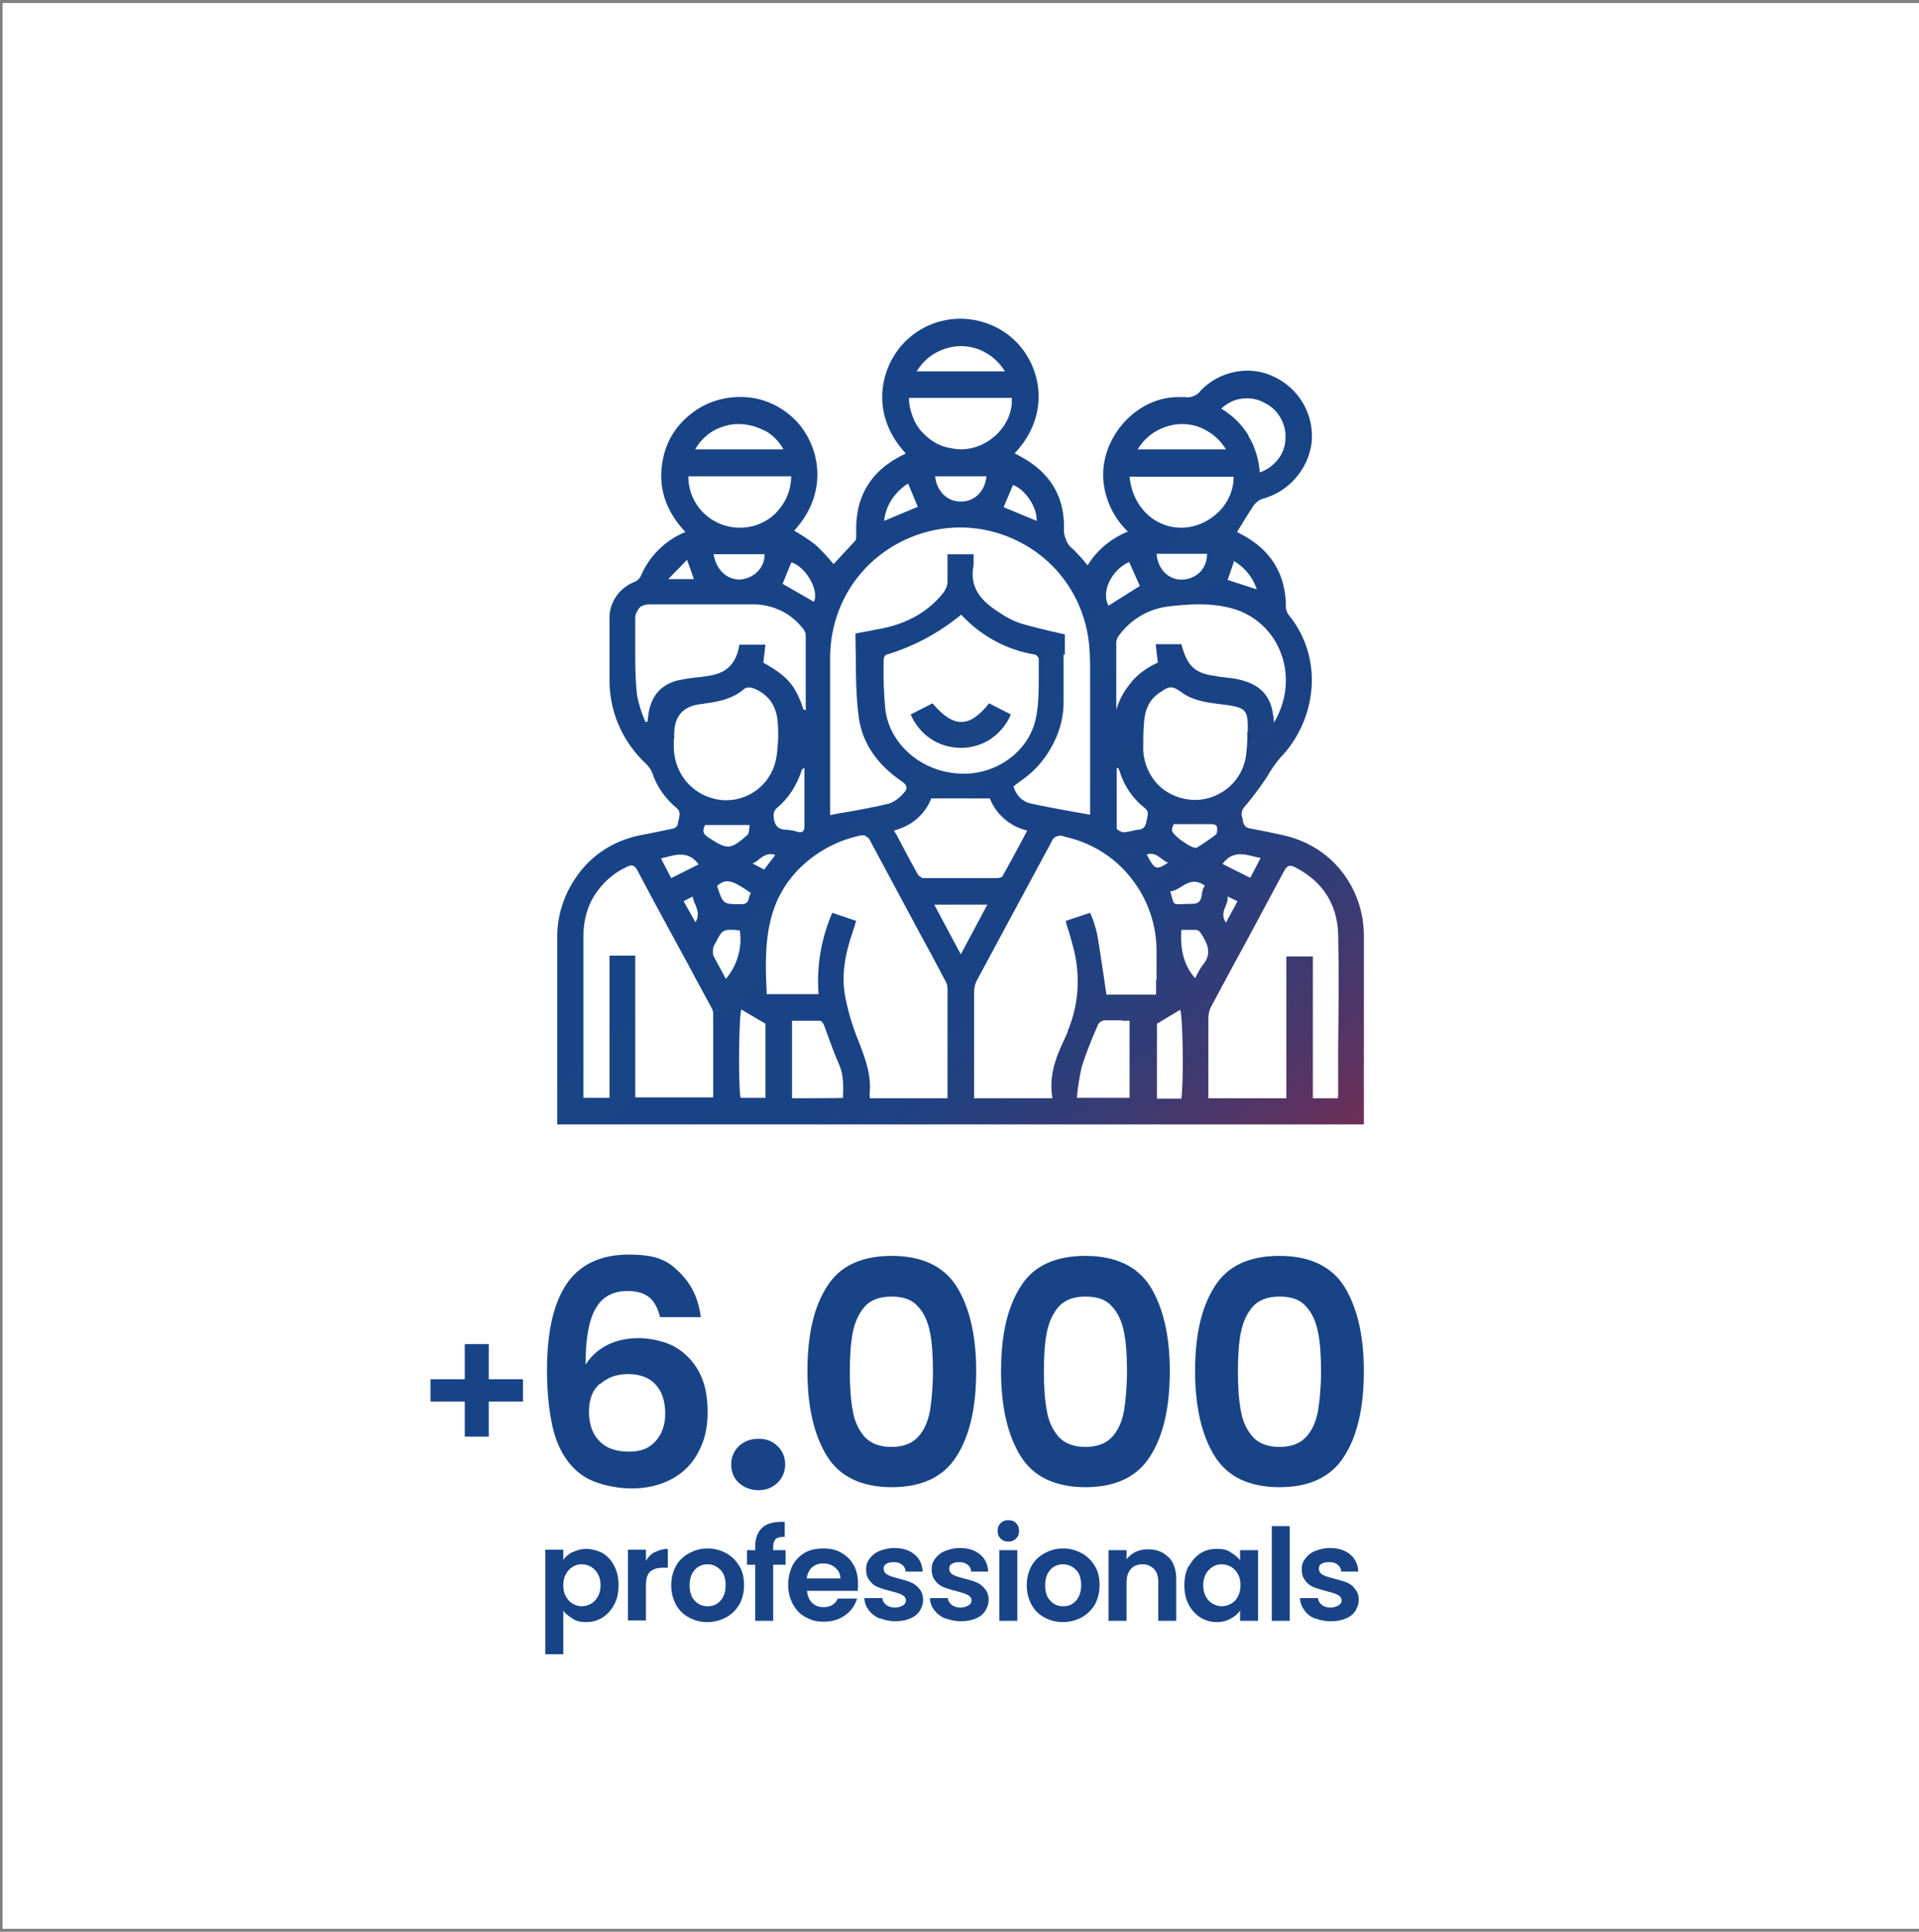
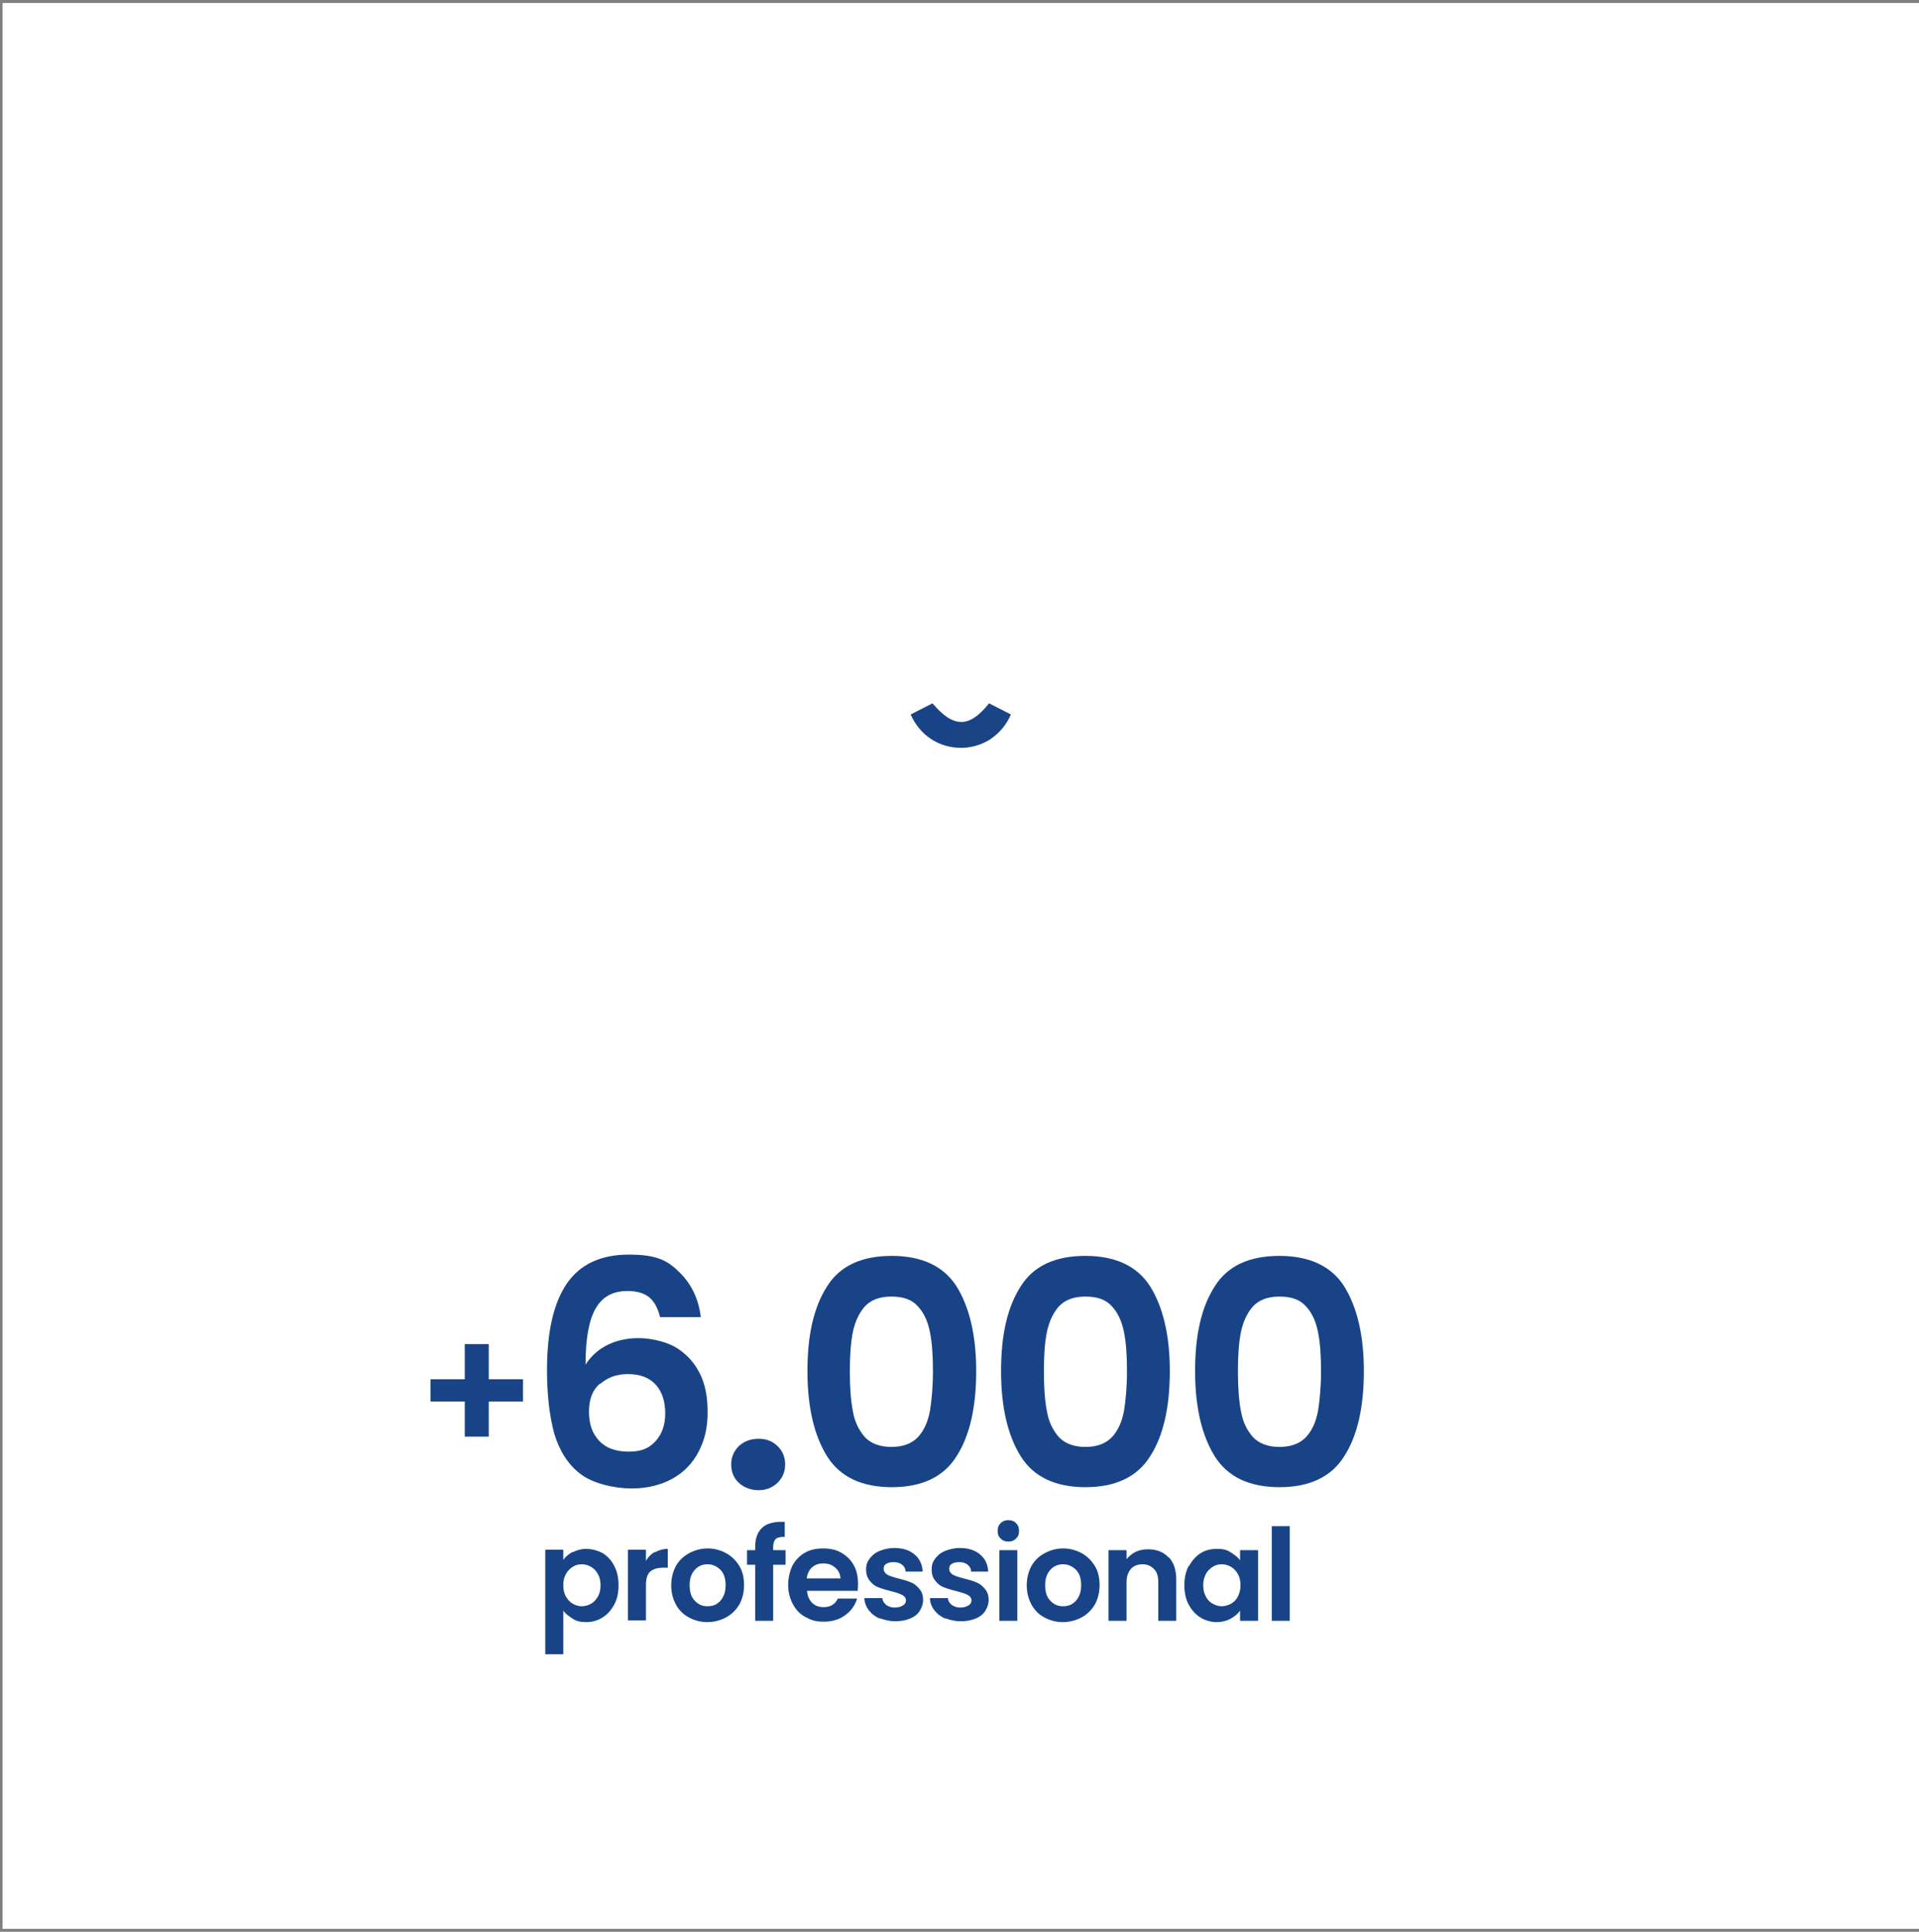
<svg xmlns="http://www.w3.org/2000/svg" xmlns:ns1="http://www.inkscape.org/namespaces/inkscape" xmlns:ns2="http://sodipodi.sourceforge.net/DTD/sodipodi-0.dtd" version="1.1" viewBox="0 0 448 451">
  <rect x="0" y="0" width="448" height="451" fill="#808080" stroke="none" />
  <defs>
    <style>
      .cls-1 {
        fill: url(#Degradado_sin_nombre_2);
        fill-rule: evenodd;
      }

      .cls-1, .cls-2, .cls-3, .cls-4 {
        stroke-width: 0px;
      }

      .cls-2 {
        fill: #184487;
      }

      .cls-3 {
        fill: #fff;
      }

      .cls-4 {
        fill: url(#Degradado_sin_nombre);
      }
    </style>
    <linearGradient id="Degradado_sin_nombre" data-name="Degradado sin nombre" x1="84.1" y1="2067.1" x2="191.6" y2="2188.1" gradientTransform="translate(65.2 -2279) scale(1.2)" gradientUnits="userSpaceOnUse">
      <stop offset="0" stop-color="#184487" />
      <stop offset=".3" stop-color="#1a4385" />
      <stop offset=".4" stop-color="#224180" />
      <stop offset=".5" stop-color="#313d78" />
      <stop offset=".6" stop-color="#45386d" />
      <stop offset=".7" stop-color="#5f325f" />
      <stop offset=".8" stop-color="#7f2a4d" />
      <stop offset=".9" stop-color="#a42138" />
      <stop offset="1" stop-color="#cb1823" />
    </linearGradient>
    <linearGradient id="Degradado_sin_nombre_2" data-name="Degradado sin nombre 2" x1="76.1" y1="2074.3" x2="183.5" y2="2195.3" gradientTransform="translate(65.2 -2279) scale(1.2)" gradientUnits="userSpaceOnUse">
      <stop offset="0" stop-color="#184487" />
      <stop offset=".3" stop-color="#1a4385" />
      <stop offset=".4" stop-color="#224180" />
      <stop offset=".5" stop-color="#313d78" />
      <stop offset=".6" stop-color="#45386d" />
      <stop offset=".7" stop-color="#5f325f" />
      <stop offset=".8" stop-color="#7f2a4d" />
      <stop offset=".9" stop-color="#a42138" />
      <stop offset="1" stop-color="#cb1823" />
    </linearGradient>
  </defs>
  <g id="svg24" ns1:export-filename="ellipse_2.svg">
    <ns2:namedview id="namedview24" bordercolor="#000000" borderopacity="0.25" ns1:current-layer="svg24" ns1:cx="94.275274" ns1:cy="517.72838" ns1:deskcolor="#d1d1d1" ns1:pagecheckerboard="0" ns1:pageopacity="0.0" ns1:showpageshadow="2" ns1:window-height="1017" ns1:window-maximized="1" ns1:window-width="2560" ns1:window-x="1912" ns1:window-y="-8" ns1:zoom="0.63643411" pagecolor="#ffffff" />
    <rect id="rect1" class="cls-3" x=".6" y=".7" width="447.4" height="449.6" />
    <path id="path1" class="cls-4" d="M231.3,172.5c2.1-1.4,3.7-3.4,4.7-5.7l-5.1-2.6c-4.6,5.8-8.3,5.8-13.2,0l-5.1,2.6c1,2.3,2.6,4.3,4.7,5.7s4.6,2.1,7.1,2.1c2.5,0,5-.8,7.1-2.2h0Z" />
-     <path id="path2" class="cls-1" d="M130.1,262.5h188.3v-2.1c0-13.9,0-27.9,0-41.9,0-5.5-1.8-10.8-5.2-15.1s-8.2-7.2-13.6-8.4c-2.6-.6-5.2-1.1-7.8-1.6-1.3-.2-1.5-1.1-1.7-2,0,0,0-.2,0-.3-.2-.4-.3-.9-.2-1.4,0-.5.3-.9.6-1.3,1.9-2.2,3.6-4.5,5.2-6.9.9-1.6,1.9-3,3-4.4,8.6-8.7,10.6-23.3,2.1-33.6-.5-.7-.7-1.6-.6-2.4-.2-7.3-3.6-12.6-9.9-16.1-.4-.2-.8-.4-1.1-.6-.1,0-.3-.1-.4-.2.4-.6.7-1.2,1.1-1.8.9-1.5,1.8-2.9,2.7-4.3.5-.7,1.2-1.3,2-1.6,3-.8,5.7-2.4,7.8-4.8s3.4-5.2,3.8-8.3c.3-3.2-.3-6.3-1.9-9.1-1.6-2.8-4-5-6.8-6.3-2.8-1.4-6-1.8-9.1-1.2s-5.9,2.1-8.1,4.4c-.4.6-1,1-1.7,1.3-.7.3-1.4.3-2.1.2-.6,0-1.1,0-1.7,0-10.4.2-18.9,10.8-17,21.1.7,3.9,2.6,7.5,5.5,10.3-3.9,1.6-7.2,4.3-9.4,7.9-1-1.3-2.2-2.6-3.4-3.8-.8-.6-1.4-1.4-1.7-2.4-.4-.9-.5-1.9-.4-2.9,0-7.4-3.6-12.8-10.1-16.3-.3-.2-.6-.3-.9-.5-.2,0-.4-.2-.5-.3,8.7-9.2,6.1-20.7-.2-26.5-3.3-3.1-7.7-4.8-12.3-4.9-4.6,0-9,1.6-12.4,4.7-6.3,5.6-9.4,17.2-.6,26.7,0,0,0,0,0,0,0,0,0,.2-.2.2-8,3.8-11.7,10.1-11.3,18.8,0,.5,0,1-.2,1.4-1.3,1.4-2.6,2.8-3.9,4.2-.4.4-.8.9-1.2,1.3-1.3-1.6-2.7-3.1-4.2-4.5-1.6-1.2-3.2-2.3-5-3.3,8.7-9.5,5.6-20.7,0-26.1-3.1-3-7.2-4.9-11.6-5.1s-8.7,1-12.2,3.7c-3.5,2.6-5.9,6.3-6.8,10.6-1.4,6.6.6,12.3,5.2,17.2-2.4,1-4.5,2.4-6.3,4.2s-3.2,3.9-4.2,6.3c-.4.6-.9,1-1.5,1.2-1.7.7-3.2,1.9-4.2,3.4s-1.6,3.3-1.5,5.2c0,1.7,0,3.5,0,5.2,0,2.8,0,5.6,0,8.4-.1,3.8.6,7.6,2.1,11.1,1.5,3.5,3.7,6.6,6.5,9.2.6.6,1.1,1.3,1.4,2.1,1,3.1,3,5.9,5.5,8,1.1.9.9,1.7.7,2.6,0,.3-.2.6-.2.9-.1,1.3-1,1.4-1.9,1.6h0c-1.3.3-2.6.5-3.9.8-.8.2-1.6.3-2.5.5-5.7,1-10.8,3.9-14.4,8.4s-5.6,10-5.5,15.7v43.6ZM248.6,152.9c0-1.6,0-3.2,0-4.8-1-.2-2.1-.5-3.1-.7-2.4-.6-4.7-1.1-7-1.8-1.9-.6-3.6-1.5-5.2-2.6-4.1-2.6-7.1-5.7-6-11.1,0-.8,0-1.7,0-2.5h-6.1c0,.6,0,1.2,0,1.8,0,1.5,0,3.1,0,4.6,0,.9-.4,1.8-.9,2.5-4,5.1-9.6,7.7-15.9,8.7-1,.2-1.9.4-3.1.6-.5.1-1.1.2-1.6.3,0,2,.1,4.1.1,6.1,0,4.6.1,9.1.7,13.6.9,6.3,4.7,11.2,10,14.8,1.4.9,1.4,1.8.5,2.7-.9,1.1-2.1,2-3.4,2.5-3.3.8-6.6,1.4-10,2-1.3.2-2.5.4-3.8.7v-1.4c0-3.7,0-7.4,0-11.1,0-8.1,0-16.2,0-24.3,0-7.7,2.9-15.2,8.2-20.8,5.3-5.6,12.6-9,20.3-9.5,7.7-.5,15.4,2.1,21.3,7s9.7,12,10.6,19.7c.2,2,.3,4,.3,6,0,8,0,16.1,0,24.1v10.2c-1.3-.2-2.7-.5-4-.7-3.3-.6-6.6-1.2-9.8-1.9-1-.2-1.9-.7-2.6-1.4-.7-.7-1.2-1.6-1.5-2.6.3-.2.6-.5.9-.7.6-.5,1.3-.9,1.9-1.4,2.8-2.1,5-4.9,6.6-8.1,1.6-3.2,2.4-6.6,2.3-10.1,0-3.5,0-7.1,0-10.6h0ZM269.9,228.7c0,1.1,0,2.3,0,3.5h-11.6c-.2-1.4-.4-2.7-.6-4.1-.5-3.4-1-6.8-1.6-10.2-.4-1.6-.9-3.3-1.6-4.8l-5.7,1.9c.2.8.4,1.6.7,2.4.5,1.7,1,3.4,1.4,5.2,1.3,6,.8,12.3-1.6,18v.2c-.5,1.1-.9,2.1-1.4,3.1-1.8,3.9-3,8-2.2,12.5h-18.3c0-.2,0-.4,0-.6,0-.4,0-.8,0-1.2v-3.9c0-6.3,0-12.6,0-19,0-1,.2-2,.7-2.9,2.6-4.8,5.1-9.5,7.7-14.3,3.2-6,6.5-12,9.7-18,.1-.3.2-.5.4-.7s.4-.4.7-.5c.3-.1.6-.2.9-.2s.6,0,.9.2c6.1,1.3,11.6,4.6,15.5,9.5,3.9,4.8,6.1,10.9,6.1,17.1,0,2.3,0,4.5,0,6.8h0ZM221.2,251.3v5.1h-18.1c0-.3-.1-.6-.1-.9.5-4.3-.9-8.1-2.4-12-1.4-3.4-2.5-6.9-3.2-10.4-1.1-5.3-.1-10.5,1.7-15.6.2-.5.3-1,.5-1.6,0-.3.2-.6.3-.9l-5.6-1.9c-2.6,6-3.7,12.5-3.2,19h-12.1c-.5-10.3-.7-20.5,7.1-28.8,3.9-4.1,9-7,14.6-8.2.2,0,.5-.1.7-.1.2,0,.5,0,.7.2s.4.2.6.4c.2.2.3.4.4.6,3.7,6.9,7.4,13.8,11.1,20.7,2.2,4,4.4,8.1,6.5,12.1.3.5.5,1.1.5,1.8,0,6.8,0,13.6,0,20.5h0ZM312.4,255.7c0,.2,0,.5-.1.7h-5.8v-33.1h-6.2v33.1h-18.2v-6.2c0-4.1,0-8.3,0-12.4,0-1,.2-2,.7-2.9,2.5-4.6,4.9-9.2,7.4-13.7,3.2-6,6.4-11.9,9.6-17.9.8-1.4,1.4-1.4,2.6-.8,6.4,3.3,9.8,8.6,10,15.6.2,8.9.1,17.7,0,26.6,0,3.7,0,7.4,0,11.1h0ZM142.3,223.2v33.1h-6.1v-1.7c0-3.6,0-7.1,0-10.7,0-8.4,0-16.9,0-25.3,0-3.4.8-6.8,2.6-9.6s4.4-5.2,7.5-6.6c1.2-.6,1.8-.5,2.5.8,4,7.6,8.1,15.1,12.2,22.6,1.6,3.1,3.3,6.1,4.9,9.1.3.5.6,1.1.6,1.7,0,5.1,0,10.2,0,15.4v4.2h-18.2v-33.1h-6ZM207.1,152.8q9.5-2.9,17.3-9.3c4.5,4.9,10.5,8.2,17.1,9.3.4,0,1,.7,1,1,0,1.3,0,2.6,0,3.9,0,3.4,0,6.9-.7,10.1-1.7,7.9-9.6,13.3-17.8,12.8-8.8-.4-16.3-6.8-17.3-14.9-.4-3.9-.5-7.9-.4-11.9,0-.2.2-.5.3-.7.2-.2.4-.4.6-.4h0ZM188.2,165.7h-.6c-1.9-5.7-3.7-7.8-9.4-11l.5-4.2h-6.1c-.5,3.5-2.2,6.1-5.8,7-1.1.3-2.3.4-3.5.6-.6,0-1.2.1-1.8.2-1.2.1-2.4.4-3.5.6-4.3,1.2-6.5,4.3-6.8,9.5l-.5.2c-.9-2.1-1.6-4.2-2-6.4-.3-2.9-.4-5.8-.4-8.6,0-1,0-1.9,0-2.9,0-2,0-4,0-6.1,0-.5,0-.9.2-1.4.2-.4.4-.8.7-1.2s.7-.6,1.2-.7c.4-.2.9-.2,1.4-.2,1.3,0,2.7,0,4,0,6.8,0,13.5,0,20.3,0,2.2,0,4.4.6,6.3,1.5,2,1,3.7,2.4,5,4.1.4.5.7,1,.7,1.6,0,4.4,0,8.9,0,13.3v3.7h0ZM264.2,159.2c-1.7,1.9-2.9,4.1-3.6,6.5v-3.8c0-4,0-7.9,0-11.9,0-.7.4-1.4.9-2,1.3-1.7,3-3.2,4.9-4.3s4-1.8,6.2-2.1c5-.6,10-.9,14.9.4,11.4,3.1,16.2,16.3,9.9,26.7,0-1-.2-2-.4-3-1-4.4-4.1-6.6-9.6-7.4-.5,0-1.1-.1-1.7-.2-.7,0-1.4-.2-2.1-.3-4.7-.6-6.5-2.4-7.8-7.4h-6l.5,4.3c-2.3,1-4.4,2.5-6.1,4.4h0ZM157.4,172.5c0-.4,0-.7,0-1.1q0-6.2,6-7h0c3.8-.5,7.5-1,10.5-3.7.3-.1.5-.2.8-.2.3,0,.6,0,.9.1,1.6.5,3,1.5,4.1,2.8,1,1.3,1.6,2.9,1.8,4.6.3,2.8.2,5.7-.2,8.5-.4,3-1.9,5.7-4.2,7.6-2.3,1.9-5.3,2.9-8.3,2.7-3.1-.2-6-1.6-8.1-3.8s-3.3-5.2-3.4-8.3c0-.7,0-1.4,0-2.1h0ZM291.2,170.8v.8c0,1.6-.1,3.1-.3,4.7-.4,3.1-2,5.9-4.4,7.8-2.4,1.9-5.5,2.9-8.6,2.6-3.1-.3-6-1.7-8-4s-3.1-5.4-3-8.4c0-2.4,0-4.9.4-7.3.2-1.1.6-2.1,1.2-3.1.6-.9,1.4-1.7,2.4-2.3,2.1-1.5,2.8-1.5,4.9,0,2.7,2,5.9,2.4,9.1,2.8,6.4.7,6.4,1.4,6.4,6.4h0ZM217.4,186.4h13.7c.7,1.9,1.9,3.5,3.4,4.8,1.5,1.3,3.3,2.2,5.3,2.7-.4.8-.8,1.5-1.2,2.3-1.5,2.8-3,5.6-4.6,8.4-.2.3-.9.4-1.3.4-5.6,0-11.2,0-16.9,0-.3,0-.6,0-.8-.2s-.5-.3-.7-.6c-1.4-2.5-2.8-5.1-4.2-7.8-.4-.8-.9-1.7-1.4-2.5,1.9-.5,3.8-1.4,5.3-2.7,1.5-1.3,2.7-2.9,3.4-4.8h0ZM213.2,97.6c-.6-1.5-1-3.1-1-4.7h24c.4,6.1-5.1,11.8-11.6,12-1.6,0-3.2-.3-4.7-.8-1.5-.6-2.9-1.5-4-2.6-1.2-1.1-2.1-2.4-2.7-3.9h0ZM160.6,111.2h24.1c0,3.2-1.3,6.2-3.5,8.5-2.3,2.3-5.3,3.5-8.5,3.5s-6.3-1.3-8.5-3.5c-2.3-2.3-3.5-5.3-3.5-8.5h0ZM263.8,111.3h24.2c0,3.1-1.3,6.1-3.6,8.3s-5.2,3.5-8.4,3.6c-6.4.1-11.6-4.8-12.3-11.9ZM261.9,238.3c.6,0,1.2,0,1.8,0v18s-12.3,0-12.3,0c.2-2.4.6-4.8,1.1-7.1.9-2.9,2-5.7,3.2-8.5.2-.4.4-.9.6-1.4.1-.3.3-.5.6-.7.2-.2.5-.3.8-.4,1.4,0,2.8,0,4.3,0h0ZM196.9,256.3h0c0,.1-12,.1-12,.1v-18.1c.5,0,1.1,0,1.6,0,1.6,0,3.3,0,4.9,0,.4,0,.8.6,1,1.1.4,1.1.8,2.2,1.2,3.3.7,1.9,1.4,3.8,2.2,5.6,1.2,2.6,1.1,5.1,1,7.9h0ZM291.5,101.7c-1.6-2.6-3.8-4.8-6.4-6.3,1.3-1.2,2.9-2.1,4.7-2.3,1.8-.3,3.6,0,5.1.8,1.6.7,3,1.9,3.9,3.4.9,1.5,1.4,3.2,1.3,4.9,0,1.8-.6,3.6-1.7,5-1.1,1.4-2.6,2.5-4.3,3.1-.2-3-1.1-6-2.7-8.6h0ZM275.5,235.7c.6.9.9,16.1.3,20.8h-5.7v-17.5l5.5-3.3ZM173.1,235.7l5.6,3.3v17.3h-5.8c-.6-2.7-.4-19.8.2-20.7ZM178.5,100.5c1.9,1,3.4,2.6,4.4,4.4h-20.6c1-1.8,2.5-3.3,4.2-4.3,1.8-1,3.8-1.6,5.8-1.6,2.1,0,4.2.5,6.1,1.5ZM230.2,82.4c1.8,1,3.3,2.5,4.4,4.3h-20.6c1.1-1.8,2.6-3.3,4.4-4.3s3.9-1.6,5.9-1.6,4.1.5,5.9,1.6h0ZM286.2,104.9h-20.6c1.1-1.8,2.6-3.3,4.4-4.3,1.8-1,3.9-1.6,5.9-1.6s4.1.5,5.9,1.6c1.8,1,3.3,2.5,4.4,4.3h0ZM230.5,211.2l-6.2,11.6-6.2-11.6h12.4ZM187.6,179.3c0,0,.1,0,.2,0v3.6c0,3.3,0,6.7,0,10,0,1.2-.5,1.6-1.6,1.3-.8-.3-1.7-.4-2.6-.5-2.3,0-2.9-1.4-3-3.2,0-.6.1-1.2.6-1.7,2.8-2.3,4.8-5.4,5.9-8.8,0-.2.2-.4.4-.6,0,0,0,0,.2,0ZM260.7,179.3h.3c.2.2.3.5.4.8,1,3.3,3,6.3,5.8,8.5,1,.8.8,1.5.6,2.4,0,.1,0,.3-.1.5-.2,1.1-.5,2.1-1.9,2.2-.5,0-1.1.2-1.6.3-.6.1-1.3.3-1.9.3-.5,0-1.6-.6-1.6-.9,0-3.8,0-7.6,0-11.4,0-.9,0-1.8,0-2.7h0ZM218.3,111.2h12c-.4,3.6-2.8,5.9-6,5.9-3.2,0-5.6-2.4-6-5.9h0ZM166.6,129.4h11.9c0,1.6-.6,3-1.7,4.1-1.1,1.1-2.6,1.7-4.1,1.8-3.1,0-5.5-2.3-6.1-5.9h0ZM276.3,135.3c-3.2.3-6-2.2-6.3-6h11.8c0,1.5-.5,3-1.5,4.1-1,1.1-2.5,1.8-4,1.9ZM279.1,228.5c-2.9-3.3-3.6-7.1-3.3-11.4.3,0,.6,0,.9,0,.8,0,1.7,0,2.5,0,.2,0,.5.1.6.2.2.1.4.3.5.5,1.6,2.4,2.8,4.9.4,7.6-.7,1-1.2,2-1.7,3h0ZM169.5,228.5c1.3-1.6,2.3-3.4,2.8-5.3.6-1.9.7-4,.4-6-2.1-.2-3.1-.2-3.8.2-.7.4-1.1,1.3-2,3-.2.3-.3.5-.4.9-.1.6-.1,1.2,0,1.7.7,1.4,1.4,2.7,2.2,4.1.3.5.5,1,.8,1.5h0ZM266.1,136.8l-7.3,4.6c-1.8-3.1.6-8.3,4.8-10.2l2.5,5.6ZM273.6,193.8c0-.5.2-.9.4-1.4h2.2c2.3,0,4.6,0,6.8,0,.4,0,1.1.3,1.1.6.1.6.1,1.5-.2,1.8-1.4,1.1-2.9,2.1-4.5,3.1-.9.5-5.9-3-5.8-4.1h0ZM165.2,195.4c-1.3-.9-1.1-1.7-.6-2.8h10.4c0,.2,0,.5-.1.8,0,.6-.1,1.3-.5,1.6-4,3.5-4.6,3.4-9.2.4h0ZM184.8,131.3c3.4,1.1,6.5,6.6,5.2,9.2l-7.3-4.2,2-4.9ZM214.3,118.3l-7.9,3.3c.2-1.8.8-3.5,1.8-5,1-1.5,2.3-2.8,3.8-3.7l2.3,5.5ZM236.4,113.2c2.8.9,5.8,5.2,5.6,8.4l-7.7-3.2,2.2-5.2ZM175.3,208.5c-4.5-3.2-5.8-3.4-7.9-1.7,1.4,4.3,1.4,4.3,5.5,4.3h.2c1.4,0,1.6-.8,1.8-1.6,0-.4.2-.7.4-1h0ZM274.2,210.9c-.4-.3-.5-1.1-1-2.8,1-.1,1.8-.6,2.6-1.1,1.6-1,3.2-1.9,5.5-.2-.5.5-.6,1.2-.7,1.9-.2,1.2-.4,2.3-2.1,2.3-2.8,0-3.8.3-4.3-.1ZM154.3,200.4l2.4,4.6,6.4-3.2c-2.3-3.1-5-2.4-7.9-1.6-.3,0-.7.2-1,.3h0ZM291.8,204.9l-6.4-3.2c2.2-3,4.8-2.4,7.5-1.7.5.1.9.2,1.4.3l-2.4,4.6ZM293.4,137.6c-.9-2.8-2.8-5.1-5.3-6.6l-1.5,4.4,6.8,2.2ZM156,135.2l4.4-4.5,1.6,4.5h-5.9ZM162.4,215.4l-2.8-5,2.1-1.1c.1.6.3,1.2.6,1.8.5,1.3,1.1,2.6,0,4.3ZM288.9,210.4l-2.7,5c-1-1.5-.6-2.6-.1-3.8.3-.7.6-1.4.5-2.3l2.3,1.1ZM181,199.6l-2.6,3.4-2.7-1.4c.6-.3,1.1-.6,1.5-1,1.1-.8,2.1-1.6,3.8-1ZM271.1,200.4c.5.4,1,.8,1.6,1-2.8,1.8-3.1,1.7-5-1.9,1.5-.5,2.4.2,3.4.9h0Z" />
    <g>
      <path class="cls-2" d="M133.7,362.4c.9-.5,2-.8,3.2-.8s2.7.4,3.8,1c1.1.7,2.1,1.7,2.7,3,.7,1.3,1,2.8,1,4.5s-.3,3.2-1,4.5-1.6,2.3-2.7,3-2.4,1.1-3.8,1.1-2.3-.2-3.2-.8-1.7-1.1-2.2-1.9v10.2h-4.2v-24.4h4.2v2.4c.5-.8,1.3-1.4,2.2-1.9ZM139.6,367.5c-.4-.7-.9-1.3-1.6-1.7s-1.4-.6-2.2-.6-1.5.2-2.1.6c-.7.4-1.2,1-1.6,1.7s-.6,1.6-.6,2.6.2,1.9.6,2.6c.4.7.9,1.3,1.6,1.7.7.4,1.4.6,2.1.6s1.5-.2,2.2-.6c.7-.4,1.2-1,1.6-1.7.4-.7.6-1.6.6-2.6s-.2-1.9-.6-2.6Z" />
      <path class="cls-2" d="M152.9,362.4c.9-.5,1.9-.8,3-.8v4.4h-1.1c-1.3,0-2.3.3-3,.9-.7.6-1,1.7-1,3.2v8.2h-4.2v-16.5h4.2v2.6c.5-.9,1.2-1.6,2.1-2.1Z" />
      <path class="cls-2" d="M160.8,377.6c-1.3-.7-2.3-1.7-3-3s-1.1-2.8-1.1-4.5.4-3.2,1.1-4.5,1.8-2.3,3.1-3,2.7-1.1,4.3-1.1,3,.4,4.3,1.1c1.3.7,2.3,1.7,3.1,3s1.1,2.8,1.1,4.5-.4,3.2-1.1,4.5c-.8,1.3-1.8,2.3-3.1,3s-2.8,1.1-4.4,1.1-3-.4-4.3-1.1ZM167.2,374.5c.7-.4,1.2-.9,1.6-1.7.4-.7.6-1.6.6-2.7,0-1.6-.4-2.8-1.2-3.6s-1.8-1.3-3-1.3-2.2.4-3,1.3c-.8.9-1.2,2-1.2,3.6s.4,2.8,1.2,3.6c.8.9,1.8,1.3,3,1.3.8,0,1.5-.2,2.1-.5Z" />
      <path class="cls-2" d="M183.4,365.3h-2.9v13.1h-4.2v-13.1h-1.9v-3.4h1.9v-.8c0-2,.6-3.5,1.7-4.5,1.1-1,2.9-1.4,5.2-1.3v3.5c-1,0-1.7.1-2.1.5-.4.4-.6,1-.6,1.9v.7h2.9v3.4h0Z" />
      <path class="cls-2" d="M200.5,371.4h-12.1c.1,1.2.5,2.1,1.2,2.8.7.7,1.6,1,2.7,1,1.6,0,2.7-.7,3.3-2h4.5c-.5,1.6-1.4,2.9-2.8,3.9s-3,1.5-5,1.5-3-.4-4.3-1.1-2.2-1.7-2.9-3c-.7-1.3-1.1-2.8-1.1-4.5s.4-3.2,1-4.5c.7-1.3,1.7-2.3,2.9-3,1.2-.7,2.7-1,4.3-1s3,.3,4.2,1c1.2.7,2.2,1.6,2.9,2.9.7,1.2,1,2.7,1,4.3,0,.6,0,1.1-.1,1.6ZM196.2,368.6c0-1.1-.4-1.9-1.2-2.6s-1.7-1-2.8-1-1.9.3-2.6.9-1.1,1.5-1.3,2.6h7.8Z" />
      <path class="cls-2" d="M205.4,377.9c-1.1-.5-1.9-1.1-2.6-2-.6-.8-1-1.8-1-2.8h4.2c0,.6.4,1.2.9,1.6.6.4,1.2.6,2,.6s1.4-.2,1.9-.5.7-.7.7-1.2-.3-.9-.8-1.2-1.4-.6-2.6-.9c-1.2-.3-2.2-.6-3-.9-.8-.3-1.5-.8-2-1.5-.6-.7-.9-1.5-.9-2.7s.3-1.8.8-2.5,1.3-1.4,2.3-1.8,2.1-.7,3.5-.7c2,0,3.5.5,4.7,1.5s1.8,2.3,1.9,4h-4c0-.7-.3-1.2-.8-1.6s-1.1-.6-1.9-.6-1.3.1-1.8.4-.6.7-.6,1.2.3,1,.8,1.3,1.4.6,2.6.9c1.2.3,2.2.6,2.9.9.8.3,1.4.8,2,1.5.6.7.9,1.5.9,2.6,0,1-.3,1.8-.8,2.6s-1.3,1.4-2.3,1.8c-1,.4-2.1.6-3.4.6-1.3,0-2.5-.3-3.6-.7Z" />
      <path class="cls-2" d="M220.7,377.9c-1.1-.5-1.9-1.1-2.6-2-.6-.8-1-1.8-1-2.8h4.2c0,.6.4,1.2.9,1.6.6.4,1.2.6,2,.6s1.4-.2,1.9-.5.7-.7.7-1.2-.3-.9-.8-1.2-1.4-.6-2.6-.9c-1.2-.3-2.2-.6-3-.9-.8-.3-1.5-.8-2-1.5-.6-.7-.9-1.5-.9-2.7s.3-1.8.8-2.5,1.3-1.4,2.3-1.8,2.1-.7,3.5-.7c2,0,3.5.5,4.7,1.5s1.8,2.3,1.9,4h-4c0-.7-.3-1.2-.8-1.6s-1.1-.6-1.9-.6-1.3.1-1.8.4-.6.7-.6,1.2.3,1,.8,1.3,1.4.6,2.6.9c1.2.3,2.2.6,2.9.9.8.3,1.4.8,2,1.5.6.7.9,1.5.9,2.6,0,1-.3,1.8-.8,2.6s-1.3,1.4-2.3,1.8c-1,.4-2.1.6-3.4.6-1.3,0-2.6-.3-3.6-.7Z" />
      <path class="cls-2" d="M233.6,359.2c-.5-.5-.7-1-.7-1.8s.2-1.3.7-1.8c.5-.5,1.1-.7,1.8-.7s1.4.2,1.8.7c.5.5.7,1,.7,1.8s-.2,1.3-.7,1.8c-.5.5-1.1.7-1.8.7s-1.3-.2-1.8-.7ZM237.5,361.9v16.5h-4.2v-16.5h4.2Z" />
      <path class="cls-2" d="M243.8,377.6c-1.3-.7-2.3-1.7-3-3s-1.1-2.8-1.1-4.5.4-3.2,1.1-4.5,1.8-2.3,3.1-3,2.7-1.1,4.3-1.1,3,.4,4.3,1.1c1.3.7,2.3,1.7,3.1,3s1.1,2.8,1.1,4.5-.4,3.2-1.1,4.5c-.8,1.3-1.8,2.3-3.1,3s-2.8,1.1-4.4,1.1-3-.4-4.3-1.1ZM250.2,374.5c.7-.4,1.2-.9,1.6-1.7.4-.7.6-1.6.6-2.7,0-1.6-.4-2.8-1.2-3.6s-1.8-1.3-3-1.3-2.2.4-3,1.3c-.8.9-1.2,2-1.2,3.6s.4,2.8,1.2,3.6c.8.9,1.8,1.3,3,1.3.8,0,1.5-.2,2.1-.5Z" />
      <path class="cls-2" d="M272.8,363.5c1.2,1.2,1.8,3,1.8,5.2v9.7h-4.2v-9.1c0-1.3-.3-2.3-1-3-.7-.7-1.5-1.1-2.7-1.1s-2.1.4-2.7,1.1-1,1.7-1,3v9.1h-4.2v-16.5h4.2v2.1c.6-.7,1.3-1.3,2.1-1.7.9-.4,1.8-.6,2.9-.6,2,0,3.6.6,4.8,1.9Z" />
      <path class="cls-2" d="M277.6,365.6c.7-1.3,1.6-2.3,2.7-3,1.1-.7,2.4-1,3.8-1s2.3.2,3.2.8,1.7,1.1,2.2,1.9v-2.4h4.2v16.5h-4.2v-2.4c-.5.8-1.3,1.4-2.2,1.9s-2,.8-3.3.8-2.7-.4-3.8-1.1c-1.1-.7-2-1.7-2.7-3-.7-1.3-1-2.8-1-4.5s.3-3.2,1-4.5ZM289,367.5c-.4-.7-.9-1.3-1.6-1.7s-1.4-.6-2.2-.6-1.5.2-2.1.6-1.2.9-1.6,1.7-.6,1.6-.6,2.6.2,1.9.6,2.6c.4.8.9,1.3,1.6,1.7.7.4,1.4.6,2.1.6s1.5-.2,2.2-.6c.7-.4,1.2-.9,1.6-1.7s.6-1.6.6-2.6c0-1-.2-1.9-.6-2.6Z" />
      <path class="cls-2" d="M301.1,356.3v22.1h-4.2v-22.1h4.2Z" />
-       <path class="cls-2" d="M307,377.9c-1.1-.5-1.9-1.1-2.5-2-.6-.8-1-1.8-1-2.8h4.2c0,.6.4,1.2.9,1.6.5.4,1.2.6,2,.6s1.4-.2,1.9-.5c.5-.3.7-.7.7-1.2s-.3-.9-.8-1.2-1.4-.6-2.6-.9c-1.2-.3-2.2-.6-3-.9-.8-.3-1.5-.8-2-1.5-.6-.7-.9-1.5-.9-2.7s.3-1.8.8-2.5,1.3-1.4,2.3-1.8,2.1-.7,3.5-.7c2,0,3.5.5,4.7,1.5s1.8,2.3,1.9,4h-4c0-.7-.3-1.2-.8-1.6s-1.1-.6-2-.6-1.3.1-1.8.4-.6.7-.6,1.2.3,1,.8,1.3,1.4.6,2.6.9c1.2.3,2.2.6,3,.9.8.3,1.5.8,2,1.5.6.7.9,1.5.9,2.6,0,1-.3,1.8-.8,2.6s-1.3,1.4-2.3,1.8c-1,.4-2.1.6-3.5.6-1.4,0-2.6-.3-3.6-.7Z" />
    </g>
    <g>
      <path class="cls-2" d="M151.6,302.9c-1.2-1-2.9-1.5-5.1-1.5-3.4,0-5.8,1.3-7.4,4-1.6,2.7-2.4,7.1-2.4,13.2,1.2-1.9,2.9-3.5,5.1-4.6,2.2-1.1,4.7-1.6,7.3-1.6s6,.7,8.4,2c2.4,1.4,4.3,3.3,5.7,5.9,1.4,2.6,2,5.7,2,9.4s-.7,6.5-2.1,9.2-3.4,4.8-6.1,6.3c-2.7,1.5-5.9,2.3-9.6,2.3s-9-1.1-11.9-3.4c-2.9-2.2-4.9-5.4-6.1-9.4-1.1-4-1.7-9-1.7-14.8,0-8.9,1.5-15.6,4.6-20.2,3.1-4.5,7.9-6.8,14.5-6.8s9.1,1.4,11.9,4.2c2.8,2.8,4.4,6.2,4.9,10.4h-9.5c-.5-2-1.3-3.6-2.5-4.6ZM140.1,323c-1.8,1.5-2.6,3.7-2.6,6.6s.8,5.1,2.4,6.8c1.6,1.7,3.9,2.5,6.9,2.5s4.7-.8,6.2-2.4c1.5-1.6,2.3-3.8,2.3-6.5s-.7-5.1-2.2-6.7c-1.5-1.7-3.7-2.5-6.5-2.5s-4.7.8-6.5,2.3Z" />
      <path class="cls-2" d="M172.5,346.2c-1.2-1.1-1.8-2.6-1.8-4.3s.6-3.1,1.8-4.3c1.2-1.1,2.7-1.7,4.6-1.7s3.3.6,4.4,1.7c1.2,1.1,1.8,2.6,1.8,4.3s-.6,3.1-1.8,4.3c-1.2,1.1-2.6,1.7-4.4,1.7s-3.4-.6-4.6-1.7Z" />
      <path class="cls-2" d="M193.1,300.3c3-4.8,8.1-7.1,15.1-7.1s12.1,2.4,15.1,7.1c3,4.8,4.6,11.4,4.6,19.8s-1.5,15.1-4.6,19.9c-3,4.8-8.1,7.2-15.1,7.2s-12.1-2.4-15.1-7.2c-3-4.8-4.6-11.4-4.6-19.9s1.5-15,4.6-19.8ZM217.1,311c-.5-2.5-1.4-4.5-2.8-6-1.4-1.6-3.4-2.3-6.2-2.3s-4.8.8-6.2,2.3c-1.4,1.6-2.3,3.6-2.8,6-.5,2.5-.7,5.5-.7,9.1s.2,6.8.7,9.3c.4,2.5,1.4,4.5,2.8,6.1,1.4,1.5,3.5,2.3,6.2,2.3s4.8-.8,6.2-2.3c1.4-1.5,2.3-3.5,2.8-6.1.4-2.5.7-5.6.7-9.3s-.2-6.6-.7-9.1Z" />
      <path class="cls-2" d="M238.3,300.3c3-4.8,8.1-7.1,15.1-7.1s12.1,2.4,15.1,7.1c3,4.8,4.6,11.4,4.6,19.8s-1.5,15.1-4.6,19.9c-3,4.8-8.1,7.2-15.1,7.2s-12.1-2.4-15.1-7.2c-3-4.8-4.6-11.4-4.6-19.9s1.5-15,4.6-19.8ZM262.4,311c-.5-2.5-1.4-4.5-2.8-6-1.4-1.6-3.4-2.3-6.2-2.3s-4.8.8-6.2,2.3c-1.4,1.6-2.3,3.6-2.8,6-.5,2.5-.7,5.5-.7,9.1s.2,6.8.7,9.3c.4,2.5,1.4,4.5,2.8,6.1,1.4,1.5,3.5,2.3,6.2,2.3s4.8-.8,6.2-2.3c1.4-1.5,2.3-3.5,2.8-6.1.4-2.5.7-5.6.7-9.3s-.2-6.6-.7-9.1Z" />
      <path class="cls-2" d="M283.6,300.3c3-4.8,8.1-7.1,15.1-7.1s12.1,2.4,15.1,7.1c3,4.8,4.6,11.4,4.6,19.8s-1.5,15.1-4.6,19.9c-3,4.8-8.1,7.2-15.1,7.2s-12.1-2.4-15.1-7.2c-3-4.8-4.6-11.4-4.6-19.9s1.5-15,4.6-19.8ZM307.7,311c-.5-2.5-1.4-4.5-2.8-6-1.4-1.6-3.4-2.3-6.2-2.3s-4.8.8-6.2,2.3c-1.4,1.6-2.3,3.6-2.8,6-.5,2.5-.7,5.5-.7,9.1s.2,6.8.7,9.3c.4,2.5,1.4,4.5,2.8,6.1,1.4,1.5,3.5,2.3,6.2,2.3s4.8-.8,6.2-2.3c1.4-1.5,2.3-3.5,2.8-6.1.4-2.5.7-5.6.7-9.3s-.2-6.6-.7-9.1Z" />
    </g>
    <path class="cls-2" d="M122.1,327.2h-8v8.2h-5.6v-8.2h-8v-5.2h8v-8.2h5.6v8.2h8v5.2Z" />
  </g>
</svg>